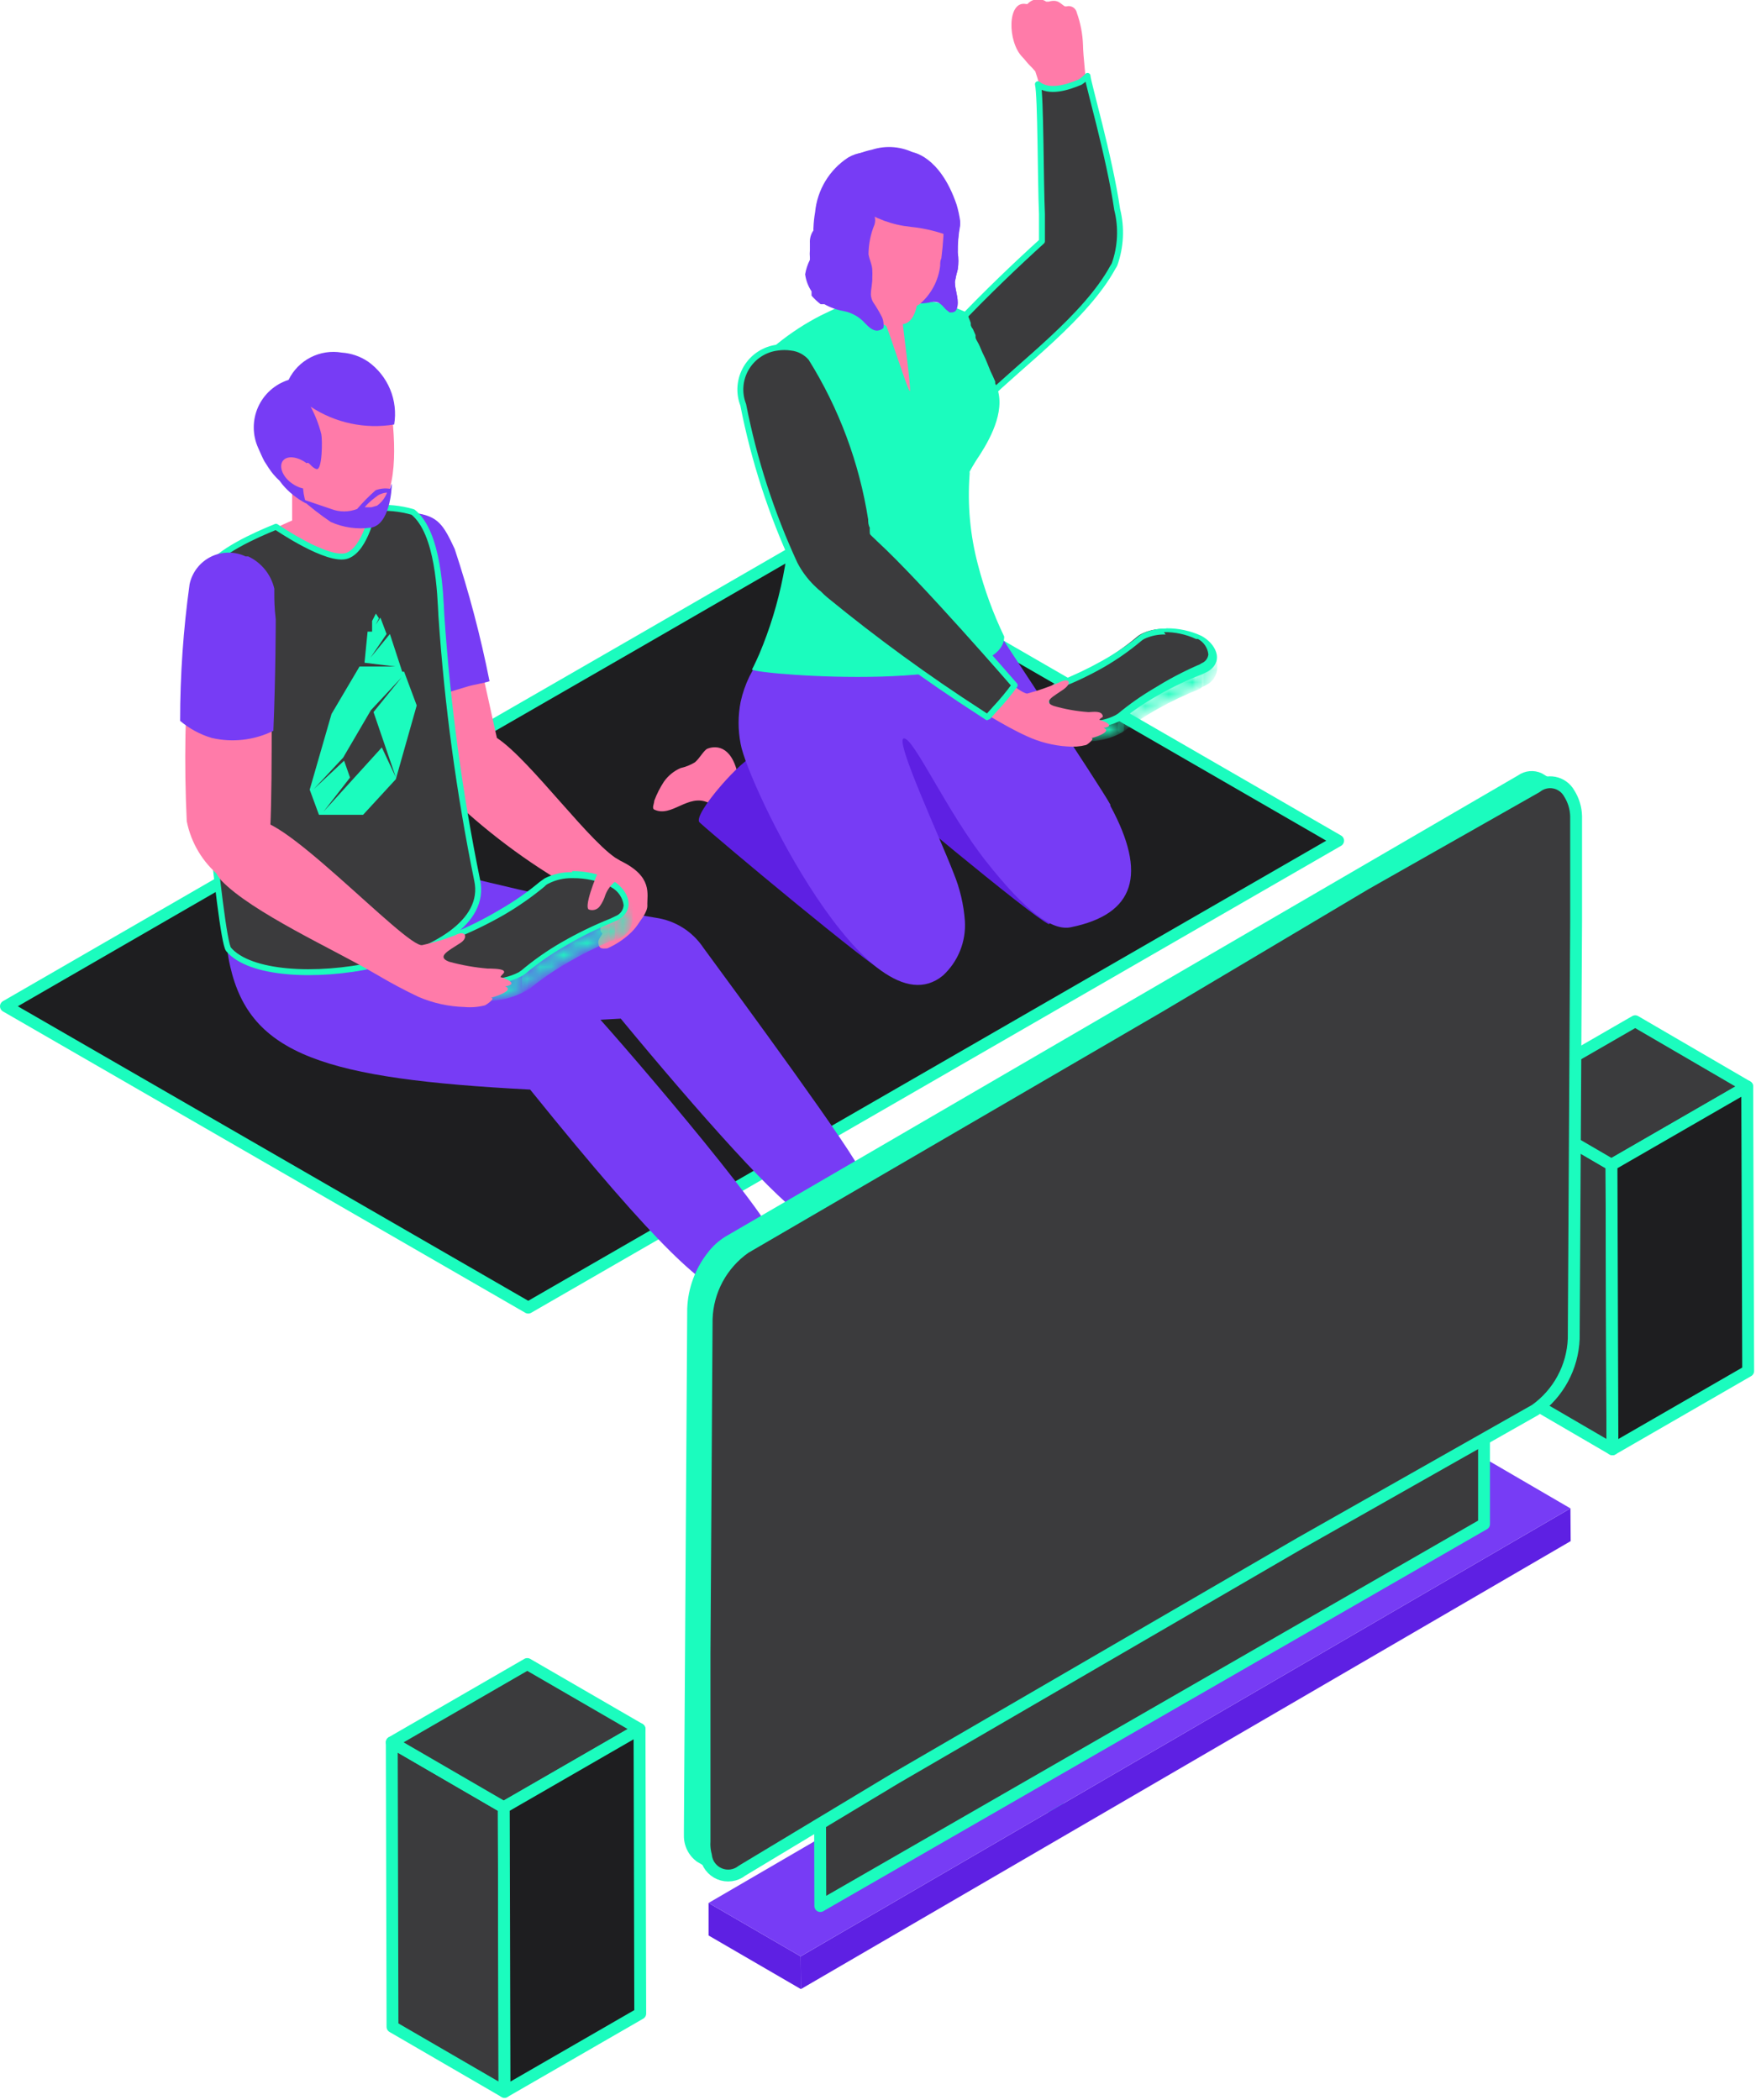
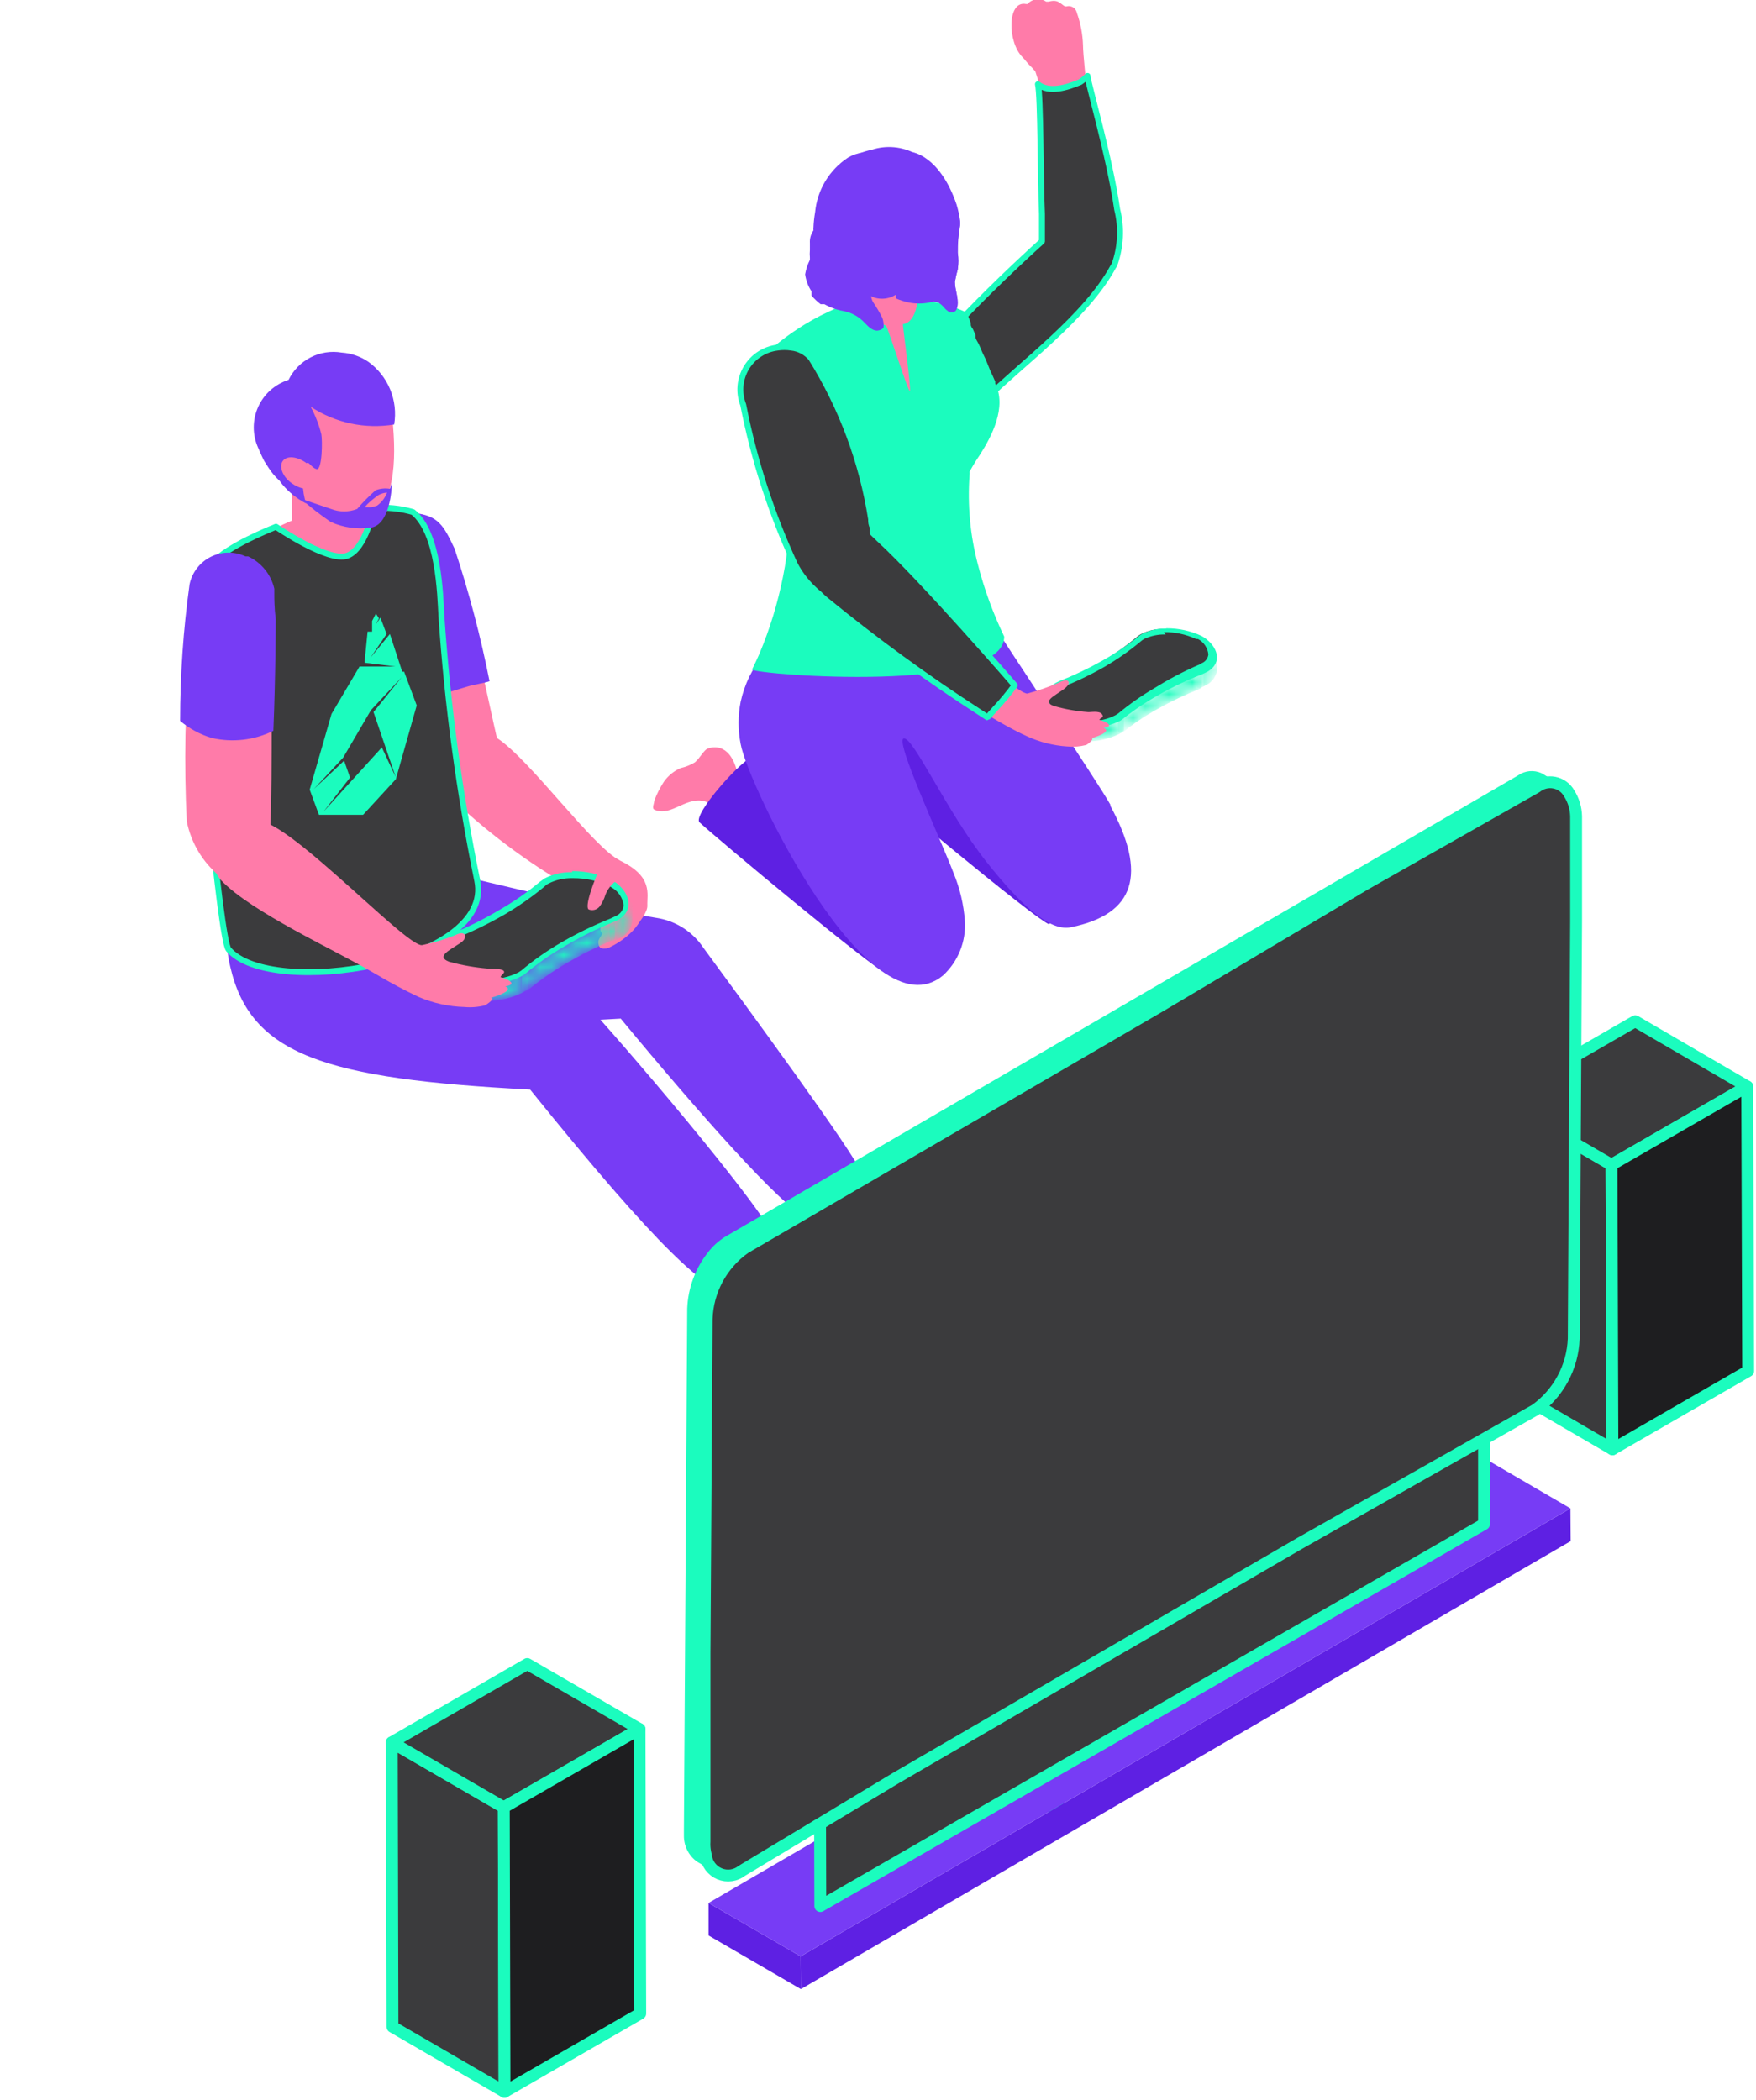
<svg xmlns="http://www.w3.org/2000/svg" fill="none" viewBox="0 0 148 177" height="177" width="148">
  <g clip-path="url(#clip0_261_100)">
    <path stroke-linejoin="round" stroke-linecap="round" stroke="#1BFCBE" fill="#3B3B3D" d="M135.899 122.16L126.459 116.66L126.379 92.68L135.819 98.18L135.899 122.16Z" />
    <path stroke-linejoin="round" stroke-linecap="round" stroke="#1BFCBE" fill="#3B3B3D" d="M135.819 98.18L126.379 92.68L137.819 86.08L147.259 91.58L135.819 98.18Z" />
    <path stroke-linejoin="round" stroke-linecap="round" stroke="#1BFCBE" fill="#1E1E20" d="M147.26 91.58L147.34 115.56L135.9 122.16L135.82 98.18L147.26 91.58Z" />
    <path fill="#5E20E3" d="M59.719 160.4V163.14L67.499 167.66L67.479 164.9L59.719 160.4Z" />
    <path fill="#FF7BA9" d="M91.799 22.52C89.319 23.1 87.799 17.72 87.799 17.2C87.699 14.78 87.959 12.18 87.978 10.82C88.039 9.189 87.795 7.561 87.259 6.02C87.096 5.824 86.923 5.637 86.739 5.46C86.539 5.26 86.379 5.02 86.179 4.82C84.899 3.54 84.879 0.02 86.478 0.34H86.599C86.792 0.119 87.059 -0.023 87.351 -0.06C87.642 -0.097 87.936 -0.026 88.179 0.14C88.179 0.14 88.319 0.14 88.379 0.14C89.199 -0.1 89.379 0.34 89.759 0.54H89.879C89.972 0.513 90.07 0.506 90.166 0.519C90.262 0.533 90.355 0.566 90.438 0.616C90.52 0.667 90.592 0.735 90.647 0.814C90.703 0.894 90.74 0.985 90.759 1.08C91.072 1.954 91.247 2.872 91.278 3.8C91.278 4.56 91.559 7.02 91.539 7.02C92.259 10.72 93.199 12.58 93.839 16.82C94.159 19 94.659 21.86 91.799 22.52Z" />
    <path stroke-linejoin="round" stroke-linecap="round" stroke-width="0.5" stroke="#1BFCBE" fill="#3B3B3D" d="M93.939 22.28C93.899 22.364 93.853 22.445 93.799 22.52C91.519 26.72 85.979 30.76 83.099 33.62L80.539 27.44C83.079 24.74 85.918 22.06 87.818 20.34C87.818 19.46 87.818 18.34 87.818 18.04C87.698 15.46 87.719 8.04 87.478 7.1C88.418 7.86 89.939 7.38 91.039 6.92C91.263 6.769 91.471 6.595 91.659 6.4C91.659 6.88 93.499 13.14 94.159 17.66C94.542 19.189 94.465 20.796 93.939 22.28Z" />
-     <path stroke-linejoin="round" stroke-linecap="round" stroke="#1BFCBE" fill="#1E1E20" d="M0.5 84.82L44.52 110.22L112.78 70.86L68.76 45.44L53.6 54.2L21.14 72.9L0.5 84.82Z" />
    <path fill="#1BFCBE" d="M77.398 100.02C77.061 100.869 76.463 101.587 75.689 102.073C74.916 102.558 74.009 102.785 73.099 102.72C72.727 102.617 72.344 102.563 71.959 102.56C71.611 102.612 71.289 102.774 71.039 103.02L70.799 103.14C70.319 103.36 69.179 103.78 68.659 103.14C68.468 102.893 68.293 102.632 68.139 102.36C67.866 101.928 67.715 101.431 67.699 100.92C67.699 99.48 69.318 98.92 69.318 98.92C69.651 98.939 69.985 98.939 70.318 98.92H72.039H72.818C73.538 98.92 74.278 98.8 74.939 98.78C76.418 98.68 77.538 98.92 77.398 100.02Z" />
    <path fill="#773CF5" d="M37.018 73.36C37.018 73.36 49.018 76.38 55.278 77.36C56.084 77.476 56.857 77.76 57.547 78.194C58.236 78.629 58.826 79.203 59.278 79.88C62.218 83.88 72.258 97.54 72.558 98.8C72.918 100.46 69.439 103.14 67.879 102.54C65.979 101.82 58.778 93.68 52.318 85.86C31.218 86.86 30.019 92.4 26.539 80.22C25.679 77.38 37.018 73.36 37.018 73.36Z" />
    <path fill="#1BFCBE" d="M71.259 106.32C70.957 107.241 70.37 108.041 69.582 108.606C68.794 109.171 67.848 109.47 66.879 109.46C66.473 109.421 66.065 109.421 65.659 109.46C65.287 109.538 64.95 109.734 64.699 110.02L64.478 110.14C63.978 110.4 62.779 110.92 62.219 110.28C61.986 110.034 61.778 109.766 61.599 109.48C61.292 109.042 61.106 108.532 61.059 108C61.081 107.517 61.242 107.051 61.523 106.658C61.803 106.264 62.19 105.959 62.639 105.78C62.992 105.798 63.346 105.798 63.699 105.78C64.159 105.78 64.759 105.78 65.519 105.6L66.339 105.48C67.099 105.48 67.879 105.26 68.579 105.22C70.119 104.98 71.259 105.18 71.259 106.32Z" />
    <path fill="#773CF5" d="M28.242 74.38L31.042 80.62L46.722 83.76C47.019 83.799 47.313 83.859 47.602 83.94C48.31 84.147 48.984 84.457 49.602 84.86C51.002 86.26 65.062 102.5 65.602 105C65.902 106.68 63.462 109.62 61.822 109.26C59.502 108.78 55.682 105.48 44.682 91.84C27.382 90.94 21.102 88.92 19.402 81.46C17.262 72.36 28.242 74.38 28.242 74.38Z" />
    <path fill="#FF7BA9" d="M32.099 50.02V42.94C30.479 42.94 28.679 42.94 27.999 42.94C25.299 42.94 17.219 47.2 17.219 49.92C17.219 52.64 27.718 61.02 30.439 61.02C32.438 61.02 33.138 54.64 33.398 50.04L32.099 50.02Z" />
    <path fill="#FF7BA9" d="M32.32 47.88C32.44 49.42 33.34 49.88 33.86 51.36C35.36 55.56 34.28 55.36 34.72 59.8C34.741 62.367 35.718 64.835 37.46 66.72C40.744 69.942 44.435 72.718 48.44 74.98C49.701 76.117 50.686 77.526 51.32 79.1C52.22 79.84 54.6 77.32 54.56 76.34C54.52 75.36 55.06 73.9 52.3 72.56C49.98 71.44 44.74 64.08 41.88 62.2C41.38 60.08 39 48.62 38 46.52C37 44.42 36.9 43.48 34.88 43.24C33.1 43.36 34.46 44.76 34.26 44.68C31.26 43.78 32.28 47.32 32.32 47.88Z" />
    <path fill="#FF7BA9" d="M54.242 76.98C54 77.649 53.593 78.247 53.062 78.72C52.506 79.226 51.871 79.638 51.182 79.94C50.842 79.94 50.462 80.08 50.422 79.4C50.422 79.12 50.822 78.72 50.762 78.66C50.702 78.6 50.302 78.3 51.002 77.64C51.271 77.406 51.566 77.205 51.882 77.04C52.161 76.871 52.428 76.684 52.682 76.48C53.018 76.12 53.271 75.689 53.422 75.22C53.623 75.285 53.8 75.409 53.929 75.577C54.057 75.745 54.131 75.948 54.142 76.16C54.202 76.48 54.202 76.74 54.242 76.98Z" />
    <path fill="#773CF5" d="M39.358 57.88C38.258 58.2 37.179 58.56 36.079 58.82L34.659 59.06C34.399 55.36 35.278 55.32 33.858 51.36C33.338 49.9 32.438 49.36 32.318 47.88C32.318 47.32 31.298 43.88 34.318 44.68C34.518 44.68 33.158 43.36 34.938 43.24C36.938 43.48 37.378 44.26 38.318 46.26C39.528 49.916 40.511 53.643 41.259 57.42C40.819 57.58 39.838 57.72 39.358 57.88Z" />
    <path stroke-linejoin="round" stroke-linecap="round" stroke-width="0.5" stroke="#1BFCBE" fill="#3B3B3D" d="M19.262 80.02C18.522 79.1 16.602 56.98 16.602 56.98C16.762 55.56 16.601 49.48 17.481 48C18.361 46.52 21.482 45.12 23.262 44.4C23.262 44.4 27.662 47.42 29.262 46.84C30.862 46.26 31.481 42.84 31.481 42.84C32.598 42.738 33.725 42.847 34.802 43.16C36.982 44.9 37.102 50.1 37.202 51.92C37.71 59.412 38.718 66.862 40.222 74.22C41.682 81.22 22.802 84.22 19.262 80.02Z" />
    <path fill="#FF7BA9" d="M28.82 46.16C28.03 46.336 27.205 46.259 26.461 45.94C25.672 45.599 25.023 44.999 24.621 44.24V40.7L29.86 40.16L30.041 44.52C29.821 45.26 29.56 46.02 28.82 46.16Z" />
    <mask height="4" width="3" y="76" x="51" maskUnits="userSpaceOnUse" style="mask-type:luminance" id="mask0_261_100">
      <path fill="white" d="M53.06 77.46V76.26C53.051 76.547 52.962 76.827 52.803 77.067C52.644 77.307 52.422 77.498 52.161 77.62L51.641 77.86V79.08L52.161 78.84C52.424 78.715 52.646 78.52 52.805 78.276C52.964 78.033 53.052 77.75 53.06 77.46Z" />
    </mask>
    <g mask="url(#mask0_261_100)">
      <path stroke-linejoin="round" stroke-linecap="round" stroke-width="0.5" stroke="#1BFCBE" fill="#1BFCBE" d="M51.641 77.86V79.08L52.161 78.84C52.424 78.715 52.646 78.52 52.805 78.276C52.964 78.033 53.052 77.75 53.06 77.46V76.26C53.051 76.547 52.962 76.827 52.803 77.067C52.644 77.307 52.422 77.498 52.161 77.62L51.641 77.86Z" />
    </g>
    <mask height="4" width="2" y="80" x="36" maskUnits="userSpaceOnUse" style="mask-type:luminance" id="mask1_261_100">
      <path fill="white" d="M36.723 80.38V81.58C36.745 81.96 36.876 82.325 37.1 82.633C37.323 82.942 37.629 83.18 37.982 83.32V82.02C37.643 81.887 37.346 81.664 37.124 81.375C36.902 81.086 36.763 80.742 36.723 80.38Z" />
    </mask>
    <g mask="url(#mask1_261_100)">
      <path fill="#1D2124" d="M36.723 80.38V81.58C36.745 81.96 36.876 82.325 37.1 82.633C37.323 82.942 37.629 83.18 37.982 83.32V82.02C37.635 81.878 37.336 81.642 37.116 81.338C36.897 81.034 36.768 80.674 36.743 80.3L36.723 80.38Z" />
    </g>
    <mask height="7" width="8" y="77" x="44" maskUnits="userSpaceOnUse" style="mask-type:luminance" id="mask2_261_100">
      <path fill="white" d="M44.242 82.14V83.34C45.289 82.469 46.406 81.686 47.582 81C48.867 80.242 50.204 79.574 51.582 79V77.78C50.2 78.346 48.863 79.014 47.582 79.78C46.401 80.466 45.283 81.256 44.242 82.14Z" />
    </mask>
    <g mask="url(#mask2_261_100)">
      <path stroke-linejoin="round" stroke-linecap="round" stroke-width="0.5" stroke="#1BFCBE" fill="#1BFCBE" d="M44.242 82.14V83.34C45.289 82.469 46.406 81.686 47.582 81C48.867 80.242 50.204 79.574 51.582 79V77.78C50.2 78.346 48.863 79.014 47.582 79.78C46.401 80.459 45.284 81.243 44.242 82.12V82.14Z" />
    </g>
    <mask height="2" width="2" y="82" x="37" maskUnits="userSpaceOnUse" style="mask-type:luminance" id="mask3_261_100">
      <path fill="white" d="M37.961 82.019V83.24L38.161 83.359V82.219L37.961 82.019Z" />
    </mask>
    <g mask="url(#mask3_261_100)">
      <path fill="#1D2124" d="M37.962 82.019V83.24L38.162 83.359V82.219L37.941 82.1L37.962 82.019Z" />
    </g>
    <mask height="3" width="7" y="82" x="38" maskUnits="userSpaceOnUse" style="mask-type:luminance" id="mask4_261_100">
      <path fill="white" d="M38.18 82.22V83.44C39.075 83.884 40.06 84.115 41.06 84.115C42.059 84.115 43.044 83.884 43.94 83.44L44.24 83.24V82.04L43.94 82.22C43.046 82.669 42.06 82.902 41.06 82.902C40.059 82.902 39.074 82.669 38.18 82.22Z" />
    </mask>
    <g mask="url(#mask4_261_100)">
      <path stroke-linejoin="round" stroke-linecap="round" stroke-width="0.5" stroke="#1BFCBE" fill="#1BFCBE" d="M38.18 82.22V83.44C39.075 83.884 40.06 84.115 41.06 84.115C42.059 84.115 43.044 83.884 43.94 83.44L44.24 83.24V82.04L43.94 82.22C43.046 82.669 42.06 82.902 41.06 82.902C40.059 82.902 39.074 82.669 38.18 82.22Z" />
    </g>
    <path fill="#3B3B3D" d="M41.263 82.7C40.26 82.729 39.267 82.494 38.383 82.02L38.183 81.88C37.876 81.757 37.61 81.551 37.412 81.287C37.215 81.022 37.094 80.709 37.062 80.38C37.082 80.082 37.182 79.794 37.351 79.548C37.52 79.301 37.751 79.105 38.023 78.98L38.343 78.82C39.724 78.254 41.061 77.586 42.343 76.82C43.541 76.132 44.679 75.342 45.743 74.46C45.856 74.349 45.984 74.255 46.123 74.18C46.802 73.831 47.56 73.665 48.322 73.7C49.428 73.688 50.522 73.928 51.523 74.4L51.703 74.52C52.019 74.69 52.287 74.936 52.482 75.237C52.678 75.537 52.795 75.882 52.822 76.24C52.809 76.475 52.732 76.703 52.598 76.897C52.464 77.091 52.278 77.244 52.062 77.34C51.91 77.429 51.75 77.502 51.583 77.56C50.206 78.135 48.87 78.803 47.583 79.56C46.391 80.248 45.26 81.038 44.203 81.92L43.942 82.1C43.121 82.501 42.216 82.7 41.303 82.68L41.263 82.7Z" />
    <path fill="#1BFCBE" d="M48.301 74.02C49.358 74.012 50.402 74.238 51.361 74.68L51.542 74.8C51.818 74.952 52.054 75.167 52.231 75.428C52.408 75.688 52.521 75.987 52.561 76.3C52.547 76.494 52.481 76.681 52.368 76.84C52.255 76.999 52.101 77.123 51.922 77.2L51.462 77.42C50.042 77.987 48.665 78.656 47.341 79.42C46.139 80.11 45.001 80.907 43.941 81.8L43.702 81.96C42.922 82.355 42.055 82.547 41.181 82.52C40.226 82.546 39.28 82.319 38.441 81.86L38.221 81.72C37.954 81.617 37.721 81.444 37.544 81.218C37.368 80.993 37.257 80.724 37.221 80.44C37.246 80.184 37.34 79.94 37.491 79.733C37.642 79.525 37.846 79.362 38.082 79.26L38.341 79.12C39.759 78.548 41.136 77.88 42.462 77.12C43.672 76.416 44.822 75.613 45.901 74.72C45.99 74.618 46.099 74.537 46.221 74.48C46.84 74.164 47.527 74.006 48.221 74.02M48.221 73.52C47.416 73.493 46.618 73.672 45.901 74.04L45.481 74.34C44.433 75.218 43.309 76.001 42.122 76.68C40.84 77.446 39.503 78.115 38.122 78.68L37.801 78.84C37.465 78.98 37.178 79.219 36.982 79.527C36.786 79.834 36.689 80.195 36.705 80.559C36.72 80.923 36.847 81.274 37.068 81.564C37.289 81.854 37.594 82.069 37.941 82.18L38.162 82.3C39.054 82.753 40.041 82.989 41.042 82.989C42.042 82.989 43.029 82.753 43.922 82.3L44.221 82.12C45.263 81.242 46.38 80.459 47.561 79.78C48.842 79.014 50.179 78.345 51.561 77.78L52.082 77.54C53.582 76.68 53.022 75.12 51.742 74.28L51.521 74.16C50.491 73.668 49.363 73.415 48.221 73.42V73.52Z" />
    <path fill="#FF7BA9" d="M21.259 69.44C22.639 67.26 34.279 80 35.599 79.66C36.533 79.462 37.45 79.188 38.339 78.84C39.279 78.32 39.498 79.06 38.778 79.5C37.758 80.16 36.779 80.64 37.839 81.06C38.906 81.353 39.996 81.547 41.099 81.64C41.359 81.64 42.259 81.64 42.439 81.82C42.619 82 42.279 82.12 42.179 82.36C42.679 82.48 43.739 82.96 42.579 83.14C43.459 83.5 41.519 84.08 41.358 84.1C41.858 84.1 40.979 84.7 40.879 84.74C40.311 84.885 39.722 84.933 39.139 84.88C37.803 84.842 36.486 84.55 35.259 84.02C34.119 83.48 32.959 82.86 31.839 82.2L31.419 81.96C28.319 80.12 21.199 76.9 18.639 74.2C16.779 72.02 19.899 71.64 21.259 69.44Z" />
    <path fill="#FF7BA9" d="M16 54.68C15.595 59.515 15.508 64.373 15.74 69.22C16.1 71.042 17.082 72.683 18.519 73.86C18.899 73.6 22.359 72.7 22.519 72.24C22.999 70.64 22.879 61.84 22.899 54.88L16 54.68Z" />
    <path fill="#773CF5" d="M17.84 62.2C16.863 61.908 15.958 61.418 15.18 60.76C15.182 56.906 15.449 53.057 15.979 49.24C16.085 48.745 16.302 48.279 16.612 47.879C16.923 47.479 17.32 47.154 17.773 46.929C18.227 46.704 18.727 46.584 19.233 46.579C19.74 46.574 20.242 46.684 20.7 46.9H20.92C21.469 47.157 21.952 47.536 22.333 48.007C22.714 48.478 22.983 49.03 23.12 49.62C23.12 49.82 23.12 50.02 23.12 50.2C23.12 50.38 23.12 51.24 23.24 52.2C23.24 52.2 23.24 56.76 23.04 61.6C21.428 62.395 19.59 62.607 17.84 62.2Z" />
    <path fill="#FF7BA9" d="M31.619 43.34C30.948 43.859 30.103 44.102 29.259 44.02C27.949 43.727 26.728 43.123 25.699 42.261C24.542 41.14 23.653 39.773 23.099 38.261C23.036 38.078 22.989 37.891 22.959 37.7C22.319 34.541 25.159 33.6 27.239 31.701C29.319 29.8 32.398 30.101 32.898 33.821C33.398 37.541 33.539 41.62 31.619 43.34Z" />
    <path fill="#773CF5" d="M31.021 30.48C30.361 30.035 29.596 29.773 28.802 29.72C27.907 29.567 26.986 29.709 26.179 30.124C25.371 30.538 24.719 31.204 24.321 32.02C23.755 32.199 23.233 32.496 22.79 32.891C22.347 33.286 21.993 33.772 21.751 34.314C21.509 34.856 21.385 35.444 21.387 36.038C21.389 36.632 21.516 37.219 21.762 37.76C21.922 38.12 22.081 38.5 22.281 38.88L22.642 39.44C22.899 39.839 23.208 40.202 23.561 40.52L23.802 40.84C24.357 41.499 25.037 42.042 25.802 42.44C25.436 41.363 25.436 40.196 25.802 39.12C25.982 38.74 26.202 39.42 26.682 39.54C27.162 39.66 27.182 37.12 27.082 36.6C26.88 35.792 26.577 35.013 26.182 34.28C28.255 35.651 30.77 36.187 33.222 35.78C33.388 34.779 33.27 33.752 32.881 32.815C32.492 31.878 31.848 31.069 31.021 30.48Z" />
    <path fill="#FF7BA9" d="M26.519 40.94C26.159 41.38 25.279 41.26 24.519 40.68C23.759 40.1 23.499 39.26 23.859 38.82C24.219 38.38 25.099 38.48 25.859 39.06C26.619 39.64 26.879 40.48 26.519 40.94Z" />
    <path fill="#773CF5" d="M32.842 41.2C32.445 41.138 32.039 41.179 31.662 41.32C31.106 41.809 30.584 42.337 30.102 42.9C29.394 43.176 28.609 43.176 27.901 42.9L25.901 42.22C25.699 42.169 25.51 42.074 25.348 41.943C25.185 41.812 25.054 41.647 24.962 41.46H24.742L25.102 41.76L25.321 42C26.128 42.724 26.984 43.392 27.882 44C28.93 44.465 30.085 44.631 31.222 44.48C32.842 44.28 33.022 41.26 33.022 40.8C32.941 40.84 32.902 41.2 32.842 41.2ZM31.781 42.62L31.302 42.76H30.742C30.742 42.76 30.962 42.4 31.882 41.74C32.108 41.61 32.362 41.535 32.622 41.52C32.457 41.962 32.164 42.344 31.781 42.62Z" />
    <path fill="#FF7BA9" d="M51.08 72.299C51.262 72.24 51.458 72.24 51.639 72.299C51.761 72.305 51.879 72.334 51.989 72.386C52.099 72.437 52.197 72.51 52.279 72.6C52.819 73.379 51.879 74.32 51.859 74.299C51.481 74.597 51.191 74.991 51.019 75.439C50.919 75.776 50.764 76.094 50.559 76.379C50.456 76.524 50.308 76.63 50.138 76.68C49.967 76.731 49.785 76.724 49.62 76.659C49.26 76.46 49.959 74.359 50.859 72.519C50.909 72.426 50.987 72.35 51.08 72.299Z" />
    <path fill="#FF7BA9" d="M65.101 68.64C63.722 67.729 62.665 66.406 62.081 64.86C61.401 62.54 59.961 62.98 59.641 63.1C59.321 63.22 58.981 63.92 58.561 64.26C58.189 64.484 57.784 64.646 57.361 64.74C56.799 64.986 56.316 65.38 55.961 65.88C55.629 66.388 55.353 66.931 55.141 67.5C55.141 67.74 54.921 68.12 55.141 68.24C56.621 68.94 57.981 66.86 59.701 67.66C60.321 67.94 60.661 68.6 61.201 69.02C61.71 69.449 62.313 69.751 62.961 69.9C63.639 70.071 64.356 69.971 64.961 69.62C65.245 69.448 65.481 69.208 65.649 68.921C65.816 68.635 65.91 68.311 65.921 67.98L65.101 68.64Z" />
    <path fill="#5E20E3" d="M76.621 60.02C81.372 62.645 85.942 65.585 90.301 68.82C90.588 69.572 90.718 70.375 90.681 71.18C90.602 72.291 90.198 73.355 89.521 74.24C88.961 75.04 89.26 77.359 88.4 77.9C86.96 77.26 74.041 66.46 72.521 65.059C71.841 64.359 75.741 60.02 76.621 60.02Z" />
    <path fill="#5E20E3" d="M63.661 63.7C64.341 63.7 71.421 69.3 76.761 73.08C77.115 73.973 77.23 74.943 77.093 75.894C76.956 76.845 76.573 77.744 75.98 78.5C75.42 79.3 75.7 81.62 74.86 82.16C73.4 81.52 60.481 70.72 58.961 69.32C58.301 68.7 62.761 63.68 63.661 63.7Z" />
    <path fill="#773CF5" d="M90.243 78.16C88.663 78.48 86.442 76.82 83.122 72.62C79.802 68.42 77.002 62.16 76.182 62.24C75.362 62.32 79.202 70.54 80.382 73.62C80.905 74.895 81.222 76.245 81.322 77.62C81.376 78.475 81.241 79.332 80.922 80.128C80.604 80.924 80.111 81.638 79.482 82.22C73.262 87.38 63.002 66.06 62.422 62.7C62.193 61.531 62.193 60.329 62.422 59.16C62.584 58.42 62.833 57.702 63.163 57.02C63.593 56.178 64.095 55.376 64.662 54.62V54.74C65.043 55.56 83.062 51.46 83.582 52.4C84.102 53.34 92.602 66.04 93.582 67.82V67.92C96.702 73.68 95.683 77.06 90.243 78.16Z" />
    <path fill="#FF7BA9" d="M71.34 24.32L77.34 34.74L77.58 24.32H71.34Z" />
    <path fill="#1BFCBE" d="M84.639 53.66C84.639 58.48 64.019 56.9 63.379 56.44C63.379 56.44 63.659 55.9 63.999 55.12C64.886 53.014 65.556 50.822 65.999 48.58C66.226 47.465 66.38 46.336 66.459 45.2C66.489 44.607 66.489 44.013 66.459 43.42C66.459 39.3 64.198 35.42 63.778 33.42C63.657 32.964 63.597 32.493 63.599 32.02C63.617 31.553 63.755 31.099 63.999 30.7C64.405 30.021 64.933 29.425 65.559 28.94C66.688 28.031 67.908 27.24 69.199 26.58L70.539 25.94H70.679C72.066 26.29 73.409 26.8 74.679 27.46C74.779 27.46 76.519 32.96 76.679 32.96C76.839 32.96 76.059 27.32 76.099 27.32C77.199 27.2 77.339 25.32 77.339 25.32C78.241 25.352 79.135 25.5 79.999 25.76C80.517 25.93 81.024 26.131 81.519 26.36V26.48L81.659 26.8C81.659 26.8 81.758 27.06 81.818 27.22V27.34C81.818 27.54 81.979 27.7 81.999 27.74L82.219 28.24V28.4C82.219 28.58 82.379 28.78 82.499 29.02C82.619 29.26 82.759 29.66 82.919 29.96C83.079 30.26 83.319 30.9 83.478 31.28L83.659 31.66L83.879 32.16V32.32C84.879 34.32 83.579 36.78 82.599 38.32C82.28 38.784 81.986 39.265 81.719 39.76C81.73 39.847 81.73 39.934 81.719 40.02C81.531 42.562 81.768 45.117 82.419 47.58C82.959 49.674 83.703 51.711 84.639 53.66Z" />
    <path fill="#773CF5" d="M80.722 21.3C80.792 21.764 80.792 22.236 80.722 22.7C80.623 23.049 80.542 23.403 80.481 23.76C80.481 24.44 80.782 25.08 80.702 25.76C80.622 26.44 80.202 26.32 80.042 26.34L79.762 26.12C79.642 26.02 79.541 25.88 79.441 25.78C79.334 25.671 79.214 25.577 79.082 25.5C78.835 25.421 78.568 25.421 78.321 25.5C77.753 25.61 77.17 25.61 76.602 25.5C76.232 25.42 75.87 25.306 75.522 25.16C75.352 23.337 75.004 21.535 74.481 19.78C74.15 18.995 73.981 18.152 73.981 17.3C73.981 16.448 74.15 15.605 74.481 14.82C74.68 14.315 75.002 13.868 75.418 13.518C75.834 13.169 76.329 12.929 76.861 12.82C76.861 12.82 79.202 13.08 80.622 17.24C80.756 17.686 80.856 18.14 80.922 18.6C80.932 18.74 80.932 18.881 80.922 19.02C80.783 19.772 80.716 20.536 80.722 21.3Z" />
    <path fill="#773CF5" d="M76.82 12.86C76.82 12.86 79.161 13.12 80.581 17.28C80.715 17.726 80.815 18.18 80.881 18.64C80.891 18.78 80.891 18.921 80.881 19.06C80.758 19.8 80.704 20.55 80.721 21.3C80.791 21.764 80.791 22.236 80.721 22.7C80.621 23.049 80.541 23.403 80.481 23.76C80.481 24.44 80.801 25.08 80.701 25.76C80.66 25.911 80.606 26.058 80.541 26.2C80.163 25.887 79.914 25.446 79.841 24.96C79.824 23.093 79.63 21.231 79.261 19.4C78.907 18.289 78.286 17.282 77.453 16.466C76.62 15.65 75.599 15.051 74.481 14.72C74.69 14.243 75.012 13.825 75.42 13.5C75.828 13.176 76.308 12.957 76.82 12.86Z" />
    <path fill="#773CF5" d="M69.441 20.68C69.676 21.141 69.987 21.56 70.361 21.92C71.801 23.32 72.601 24.579 73.521 25.02C73.892 25.173 74.299 25.219 74.696 25.151C75.092 25.084 75.461 24.907 75.761 24.64C77.092 23.627 78.136 22.284 78.788 20.744C79.441 19.204 79.679 17.52 79.481 15.86C79.312 15.245 79.02 14.671 78.623 14.173C78.227 13.674 77.734 13.261 77.173 12.958C76.612 12.656 75.996 12.47 75.362 12.411C74.727 12.353 74.087 12.424 73.481 12.62C72.775 12.766 72.099 13.03 71.481 13.4C70.476 14.067 69.696 15.022 69.242 16.14C69.082 16.559 68.967 16.995 68.901 17.439C68.753 18.549 68.941 19.678 69.441 20.68Z" />
-     <path fill="#FF7BA9" d="M71.26 20.34C71.455 21.909 71.987 23.416 72.82 24.76L73.14 24.98L73.279 25.08L73.94 25.44H74.14L74.64 25.66H74.86L75.5 25.86H75.76C75.993 25.88 76.227 25.88 76.46 25.86H77.04C77.195 25.814 77.343 25.747 77.48 25.66C78.462 24.839 79.093 23.672 79.24 22.4C79.24 22.18 79.24 21.98 79.34 21.76C79.496 20.553 79.569 19.337 79.56 18.12C79.56 15.74 78.18 14.8 76.64 15.08H76.38H76.12C75.755 15.206 75.406 15.373 75.08 15.58C73.04 17.12 70.7 17.2 71.26 20.34Z" />
    <path fill="#773CF5" d="M73.262 14.14C73.022 14.14 73.442 13.94 73.623 13.68C74.642 12.2 75.622 12.82 76.882 13.54C78.537 14.719 79.754 16.415 80.342 18.36V20.02C79.192 19.546 77.98 19.243 76.743 19.12C75.215 18.962 73.75 18.426 72.482 17.56C69.862 16.54 74.582 16.84 73.262 14.14Z" />
    <path fill="#773CF5" d="M67.859 23.12C67.928 23.635 68.112 24.128 68.399 24.56V24.82V24.92C68.628 25.185 68.883 25.426 69.16 25.64H69.26H69.48C69.982 25.925 70.531 26.121 71.1 26.22C71.805 26.354 72.446 26.72 72.92 27.26C73.22 27.56 73.62 27.98 74.1 27.84C74.235 27.807 74.36 27.738 74.46 27.64C74.48 27.494 74.48 27.346 74.46 27.2C74.446 27.056 74.412 26.915 74.359 26.78C74.131 26.323 73.871 25.881 73.58 25.46C73.477 25.269 73.415 25.057 73.399 24.84C73.399 24.36 73.54 23.88 73.519 23.36C73.529 23.174 73.529 22.987 73.519 22.8C73.519 22.34 73.28 21.9 73.2 21.44C73.204 20.582 73.374 19.733 73.7 18.94C73.781 18.693 73.781 18.427 73.7 18.18C73.82 18.18 73.86 17.9 73.7 17.82C74.036 16.935 74.444 16.079 74.92 15.26C75.66 14.04 74.4 12.66 72.72 12.86C72.281 12.912 71.859 13.055 71.48 13.28C70.701 13.789 70.047 14.467 69.565 15.263C69.084 16.06 68.789 16.954 68.7 17.88C68.624 18.317 68.576 18.758 68.56 19.2C68.551 19.273 68.551 19.347 68.56 19.42C68.339 19.735 68.233 20.116 68.26 20.5V21.08C68.24 21.287 68.24 21.494 68.26 21.7V21.9C68.067 22.285 67.931 22.696 67.859 23.12Z" />
    <mask height="3" width="2" y="55" x="101" maskUnits="userSpaceOnUse" style="mask-type:luminance" id="mask5_261_100">
      <path fill="white" d="M102.342 56.3V55.22C102.333 55.477 102.254 55.727 102.113 55.942C101.972 56.157 101.775 56.33 101.542 56.44L101.082 56.66V57.74C101.243 57.682 101.397 57.609 101.542 57.52C101.775 57.41 101.972 57.237 102.113 57.022C102.254 56.807 102.333 56.557 102.342 56.3Z" />
    </mask>
    <g mask="url(#mask5_261_100)">
      <path stroke-linejoin="round" stroke-linecap="round" stroke-width="0.5" stroke="#1BFCBE" fill="#1BFCBE" d="M101.082 56.66V57.74C101.243 57.682 101.397 57.609 101.542 57.52C101.775 57.41 101.972 57.237 102.113 57.022C102.254 56.807 102.333 56.557 102.342 56.3V55.22C102.333 55.477 102.254 55.727 102.113 55.942C101.972 56.157 101.775 56.33 101.542 56.44L101.082 56.66Z" />
    </g>
    <mask height="4" width="2" y="58" x="87" maskUnits="userSpaceOnUse" style="mask-type:luminance" id="mask6_261_100">
      <path fill="white" d="M87.781 58.9V60.02C87.81 60.352 87.928 60.67 88.121 60.941C88.315 61.212 88.578 61.426 88.882 61.56V60.48C88.572 60.342 88.305 60.122 88.111 59.844C87.917 59.565 87.803 59.239 87.781 58.9Z" />
    </mask>
    <g mask="url(#mask6_261_100)">
      <path fill="#1D2124" d="M87.781 58.9V60.02C87.81 60.352 87.928 60.67 88.121 60.941C88.315 61.212 88.578 61.426 88.882 61.56V60.48C88.578 60.346 88.315 60.132 88.121 59.861C87.928 59.59 87.81 59.272 87.781 58.94V58.9Z" />
    </g>
    <mask height="6" width="8" y="56" x="94" maskUnits="userSpaceOnUse" style="mask-type:luminance" id="mask7_261_100">
      <path fill="white" d="M94.461 60.46V61.54C95.395 60.79 96.392 60.121 97.44 59.54C98.606 58.885 99.816 58.31 101.061 57.82V56.74C99.812 57.222 98.602 57.797 97.44 58.46C96.395 59.046 95.399 59.715 94.461 60.46Z" />
    </mask>
    <g mask="url(#mask7_261_100)">
      <path stroke-linejoin="round" stroke-linecap="round" stroke-width="0.5" stroke="#1BFCBE" fill="#1BFCBE" d="M94.462 60.46V61.54C95.396 60.79 96.393 60.121 97.441 59.54C98.608 58.885 99.817 58.31 101.062 57.82V56.74C99.814 57.222 98.603 57.797 97.441 58.46C96.389 59.045 95.386 59.714 94.441 60.46H94.462Z" />
    </g>
    <mask height="2" width="2" y="60" x="88" maskUnits="userSpaceOnUse" style="mask-type:luminance" id="mask8_261_100">
      <path fill="white" d="M88.883 60.44V61.52L89.083 61.64V60.56L88.883 60.44Z" />
    </mask>
    <g mask="url(#mask8_261_100)">
      <path fill="#1D2124" d="M88.883 60.44V61.52L89.083 61.64V60.56L88.883 60.44Z" />
    </g>
    <mask height="3" width="6" y="60" x="89" maskUnits="userSpaceOnUse" style="mask-type:luminance" id="mask9_261_100">
      <path fill="white" d="M89.082 60.56V61.64C89.881 62.035 90.76 62.24 91.651 62.24C92.543 62.24 93.422 62.035 94.222 61.64L94.481 61.46V60.38L94.242 60.56C93.44 60.958 92.557 61.165 91.662 61.165C90.767 61.165 89.884 60.958 89.082 60.56Z" />
    </mask>
    <g mask="url(#mask9_261_100)">
      <path stroke-linejoin="round" stroke-linecap="round" stroke-width="0.5" stroke="#1BFCBE" fill="#1BFCBE" d="M89.082 60.56V61.64C89.881 62.035 90.76 62.24 91.651 62.24C92.543 62.24 93.422 62.035 94.222 61.64L94.481 61.46V60.38L94.242 60.56C93.443 60.955 92.563 61.16 91.672 61.16C90.78 61.16 89.901 60.955 89.102 60.56H89.082Z" />
    </g>
    <path fill="#3B3B3D" d="M91.764 60.94C90.873 60.965 89.991 60.758 89.204 60.34L89.004 60.22C88.74 60.104 88.511 59.922 88.339 59.69C88.167 59.459 88.058 59.186 88.023 58.9C88.044 58.638 88.135 58.387 88.286 58.172C88.438 57.957 88.644 57.787 88.884 57.68L89.144 57.54C90.396 57.053 91.612 56.479 92.783 55.82C93.847 55.198 94.857 54.489 95.804 53.7C95.907 53.607 96.021 53.526 96.144 53.46C96.761 53.142 97.45 52.991 98.144 53.02C99.118 53.013 100.082 53.225 100.964 53.64C101.282 53.785 101.556 54.011 101.76 54.295C101.963 54.58 102.089 54.912 102.124 55.26C102.115 55.466 102.048 55.665 101.932 55.835C101.815 56.004 101.653 56.138 101.464 56.22L101.023 56.42C99.77 56.913 98.554 57.495 97.384 58.16C96.31 58.775 95.292 59.485 94.344 60.28L94.124 60.42C93.395 60.794 92.582 60.974 91.764 60.94Z" />
    <path fill="#1BFCBE" d="M98.104 53.28C99.036 53.269 99.958 53.468 100.804 53.86H100.964C101.206 53.987 101.414 54.173 101.567 54.4C101.721 54.626 101.816 54.888 101.844 55.16C101.826 55.323 101.765 55.477 101.666 55.608C101.567 55.738 101.435 55.839 101.283 55.9C101.161 55.986 101.026 56.054 100.884 56.1C99.634 56.654 98.424 57.296 97.264 58.02C96.202 58.645 95.192 59.353 94.244 60.14L94.023 60.28C93.344 60.63 92.587 60.802 91.823 60.78C90.973 60.809 90.13 60.609 89.384 60.2H89.264C89.039 60.107 88.843 59.956 88.695 59.763C88.548 59.57 88.455 59.341 88.424 59.1C88.444 58.885 88.522 58.678 88.648 58.502C88.775 58.327 88.946 58.188 89.144 58.1L89.384 57.98C90.652 57.485 91.882 56.897 93.064 56.22C94.143 55.595 95.167 54.88 96.124 54.08C96.217 53.998 96.317 53.924 96.424 53.86C96.992 53.592 97.616 53.462 98.244 53.48M98.244 52.98C97.55 52.971 96.864 53.128 96.244 53.44C96.113 53.51 95.992 53.598 95.884 53.7C94.939 54.446 93.936 55.114 92.884 55.7C91.718 56.355 90.508 56.93 89.264 57.42L88.984 57.56C87.603 58.36 87.684 59.76 89.104 60.54L89.304 60.66C90.126 61.103 91.05 61.324 91.984 61.3C92.838 61.323 93.684 61.131 94.443 60.74L94.684 60.56C95.628 59.814 96.632 59.145 97.684 58.56C98.846 57.897 100.056 57.322 101.304 56.84L101.764 56.62C103.104 55.84 102.604 54.46 101.464 53.72L101.264 53.6C100.343 53.172 99.339 52.953 98.323 52.96L98.244 52.98Z" />
    <path fill="#FFD6BF" d="M82.36 58.52C82.974 57.918 83.644 57.376 84.36 56.9C80.96 53.88 74.961 47.68 74.041 49.16C72.801 51.16 71.22 49.84 72.94 51.66C75.653 54.404 78.575 56.931 81.68 59.22L82.36 58.52Z" />
    <path fill="#FF7BA9" d="M92.659 60.68C92.759 60.44 93.099 60.52 92.879 60.2C92.659 59.88 91.939 60.04 91.699 60.02C90.717 59.949 89.745 59.775 88.799 59.5C87.839 59.14 88.799 58.7 89.619 58.12C90.439 57.54 90.079 57.08 89.239 57.54C88.375 57.909 87.486 58.217 86.579 58.46C86.299 58.46 85.539 57.96 84.579 57.08C83.854 57.551 83.183 58.101 82.579 58.72C82.359 58.94 82.118 59.16 81.898 59.4C82.358 59.7 82.759 59.98 83.139 60.2L83.499 60.42C84.519 61.02 85.499 61.58 86.559 62.06C87.629 62.553 88.782 62.845 89.959 62.92C90.482 62.97 91.009 62.929 91.519 62.8C91.619 62.8 92.379 62.18 91.939 62.22C92.099 62.22 93.819 61.68 93.019 61.36C94.039 61.2 93.099 60.78 92.659 60.68Z" />
    <path stroke-linejoin="round" stroke-linecap="round" stroke="#1BFCBE" fill="#1BFCBE" d="M89.14 152.66L87.24 151.54L87.16 130.26L89.08 131.36L89.14 152.66Z" />
    <path fill="#1BFCBE" d="M83.859 99.62L81.859 104.58L77.859 102.34C77.922 100.631 78.525 98.986 79.58 97.64L83.859 99.62Z" />
    <path fill="#5E20E3" d="M67.481 164.9L67.501 167.66L132.38 129.9L132.36 127.14L67.481 164.9Z" />
    <path fill="#773CF5" d="M59.719 160.4L67.479 164.9L132.359 127.14L124.599 122.62L59.719 160.4Z" />
    <path stroke-linejoin="round" stroke-linecap="round" stroke="#1BFCBE" fill="#3B3B3D" d="M125.078 107V128.46L69.138 160.66L69.078 139.36L125.078 107Z" />
    <path fill="#1BFCBE" d="M131.721 66.18H131.321L130.481 66.34V66.62C130.481 66.86 130.481 67.12 130.481 67.38V76.22L130.281 111.46C130.237 112.642 129.923 113.798 129.362 114.839C128.8 115.879 128.006 116.776 127.041 117.46L60.261 156.48H60.161L60.581 158L58.741 156.92C58.396 156.668 58.115 156.337 57.924 155.954C57.733 155.571 57.635 155.148 57.641 154.72V154.3L57.921 110.3C57.984 108.591 58.586 106.946 59.641 105.6C60.055 105.048 60.571 104.579 61.161 104.22L127.941 65.36C128.229 65.157 128.566 65.033 128.917 65.001C129.268 64.97 129.621 65.031 129.941 65.18L131.481 66.1L131.721 66.18Z" />
    <path stroke-linejoin="round" stroke-linecap="round" stroke="#1BFCBE" fill="#3B3B3D" d="M132.839 68.8V72.68V77.62L132.638 112.84C132.592 114.021 132.276 115.176 131.714 116.216C131.153 117.256 130.36 118.154 129.398 118.84L109.558 130.08L75.558 149.84L75.058 150.14L62.539 157.68C62.275 157.89 61.959 158.025 61.625 158.071C61.291 158.117 60.95 158.072 60.639 157.941C60.328 157.81 60.059 157.598 59.858 157.327C59.657 157.056 59.533 156.735 59.499 156.4C59.434 156.158 59.394 155.91 59.379 155.66C59.369 155.52 59.369 155.38 59.379 155.24V150.82V139.38L59.558 111.18C59.595 109.997 59.907 108.839 60.469 107.797C61.032 106.756 61.83 105.86 62.798 105.18L97.758 84.82L105.398 80.28L115.079 74.52L126.258 68.18L129.499 66.34C129.707 66.172 129.951 66.052 130.211 65.988C130.471 65.924 130.741 65.917 131.004 65.969C131.266 66.02 131.515 66.128 131.732 66.286C131.949 66.443 132.128 66.646 132.258 66.88C132.622 67.456 132.823 68.119 132.839 68.8Z" />
    <path stroke-linejoin="round" stroke-linecap="round" stroke="#1BFCBE" fill="#3B3B3D" d="M42.52 176.32L33.08 170.84L33.02 146.86L42.459 152.34L42.52 176.32Z" />
    <path stroke-linejoin="round" stroke-linecap="round" stroke="#1BFCBE" fill="#3B3B3D" d="M42.459 152.34L33.02 146.86L44.44 140.26L53.9 145.74L42.459 152.34Z" />
    <path stroke-linejoin="round" stroke-linecap="round" stroke="#1BFCBE" fill="#1E1E20" d="M53.901 145.74L53.961 169.72L42.521 176.32L42.461 152.34L53.901 145.74Z" />
    <path fill="#1BFCBE" d="M34.062 56.62H33.901L32.861 53.44L31.222 55.44L32.582 53.44L32.062 52.06L31.662 52.66L31.941 52.12L31.682 51.72L31.361 52.34V53.24H32.062H30.981L30.722 55.86L33.321 56.18H30.302L27.941 60.18L26.102 66.56L26.882 68.68H30.602L33.361 65.68L35.122 59.46L34.062 56.62ZM31.481 60.02L33.361 65.52L32.182 63L27.262 68.42L29.502 65.54L29.002 64.12L26.441 66.52L28.922 63.86L31.262 59.86L33.861 57.08L31.481 60.02Z" />
    <path stroke-linejoin="round" stroke-linecap="round" stroke-width="0.5" stroke="#1BFCBE" fill="#3B3B3D" d="M85.519 57.76C85.007 58.46 84.453 59.128 83.859 59.76C83.499 60.16 83.24 60.46 83.22 60.46L82.64 60.08C78.109 57.157 73.749 53.978 69.58 50.56C69.377 50.391 69.183 50.21 69 50.02C68.922 49.966 68.847 49.906 68.779 49.84L68.46 49.54C67.863 48.957 67.363 48.282 66.979 47.54C65.001 43.256 63.545 38.751 62.64 34.12C62.444 33.615 62.365 33.072 62.411 32.533C62.457 31.994 62.626 31.472 62.903 31.007C63.181 30.542 63.56 30.147 64.014 29.851C64.467 29.555 64.982 29.367 65.519 29.3C65.91 29.24 66.309 29.24 66.7 29.3C67.346 29.37 67.939 29.685 68.359 30.18C70.944 34.319 72.666 38.938 73.42 43.76C73.42 43.98 73.419 44.2 73.559 44.42C73.548 44.587 73.548 44.754 73.559 44.92L74.12 45.46C77.8 48.84 85.519 57.76 85.519 57.76Z" />
  </g>
  <defs>
    <clipPath id="clip0_261_100">
      <rect fill="white" height="176.82" width="147.84" />
    </clipPath>
  </defs>
</svg>